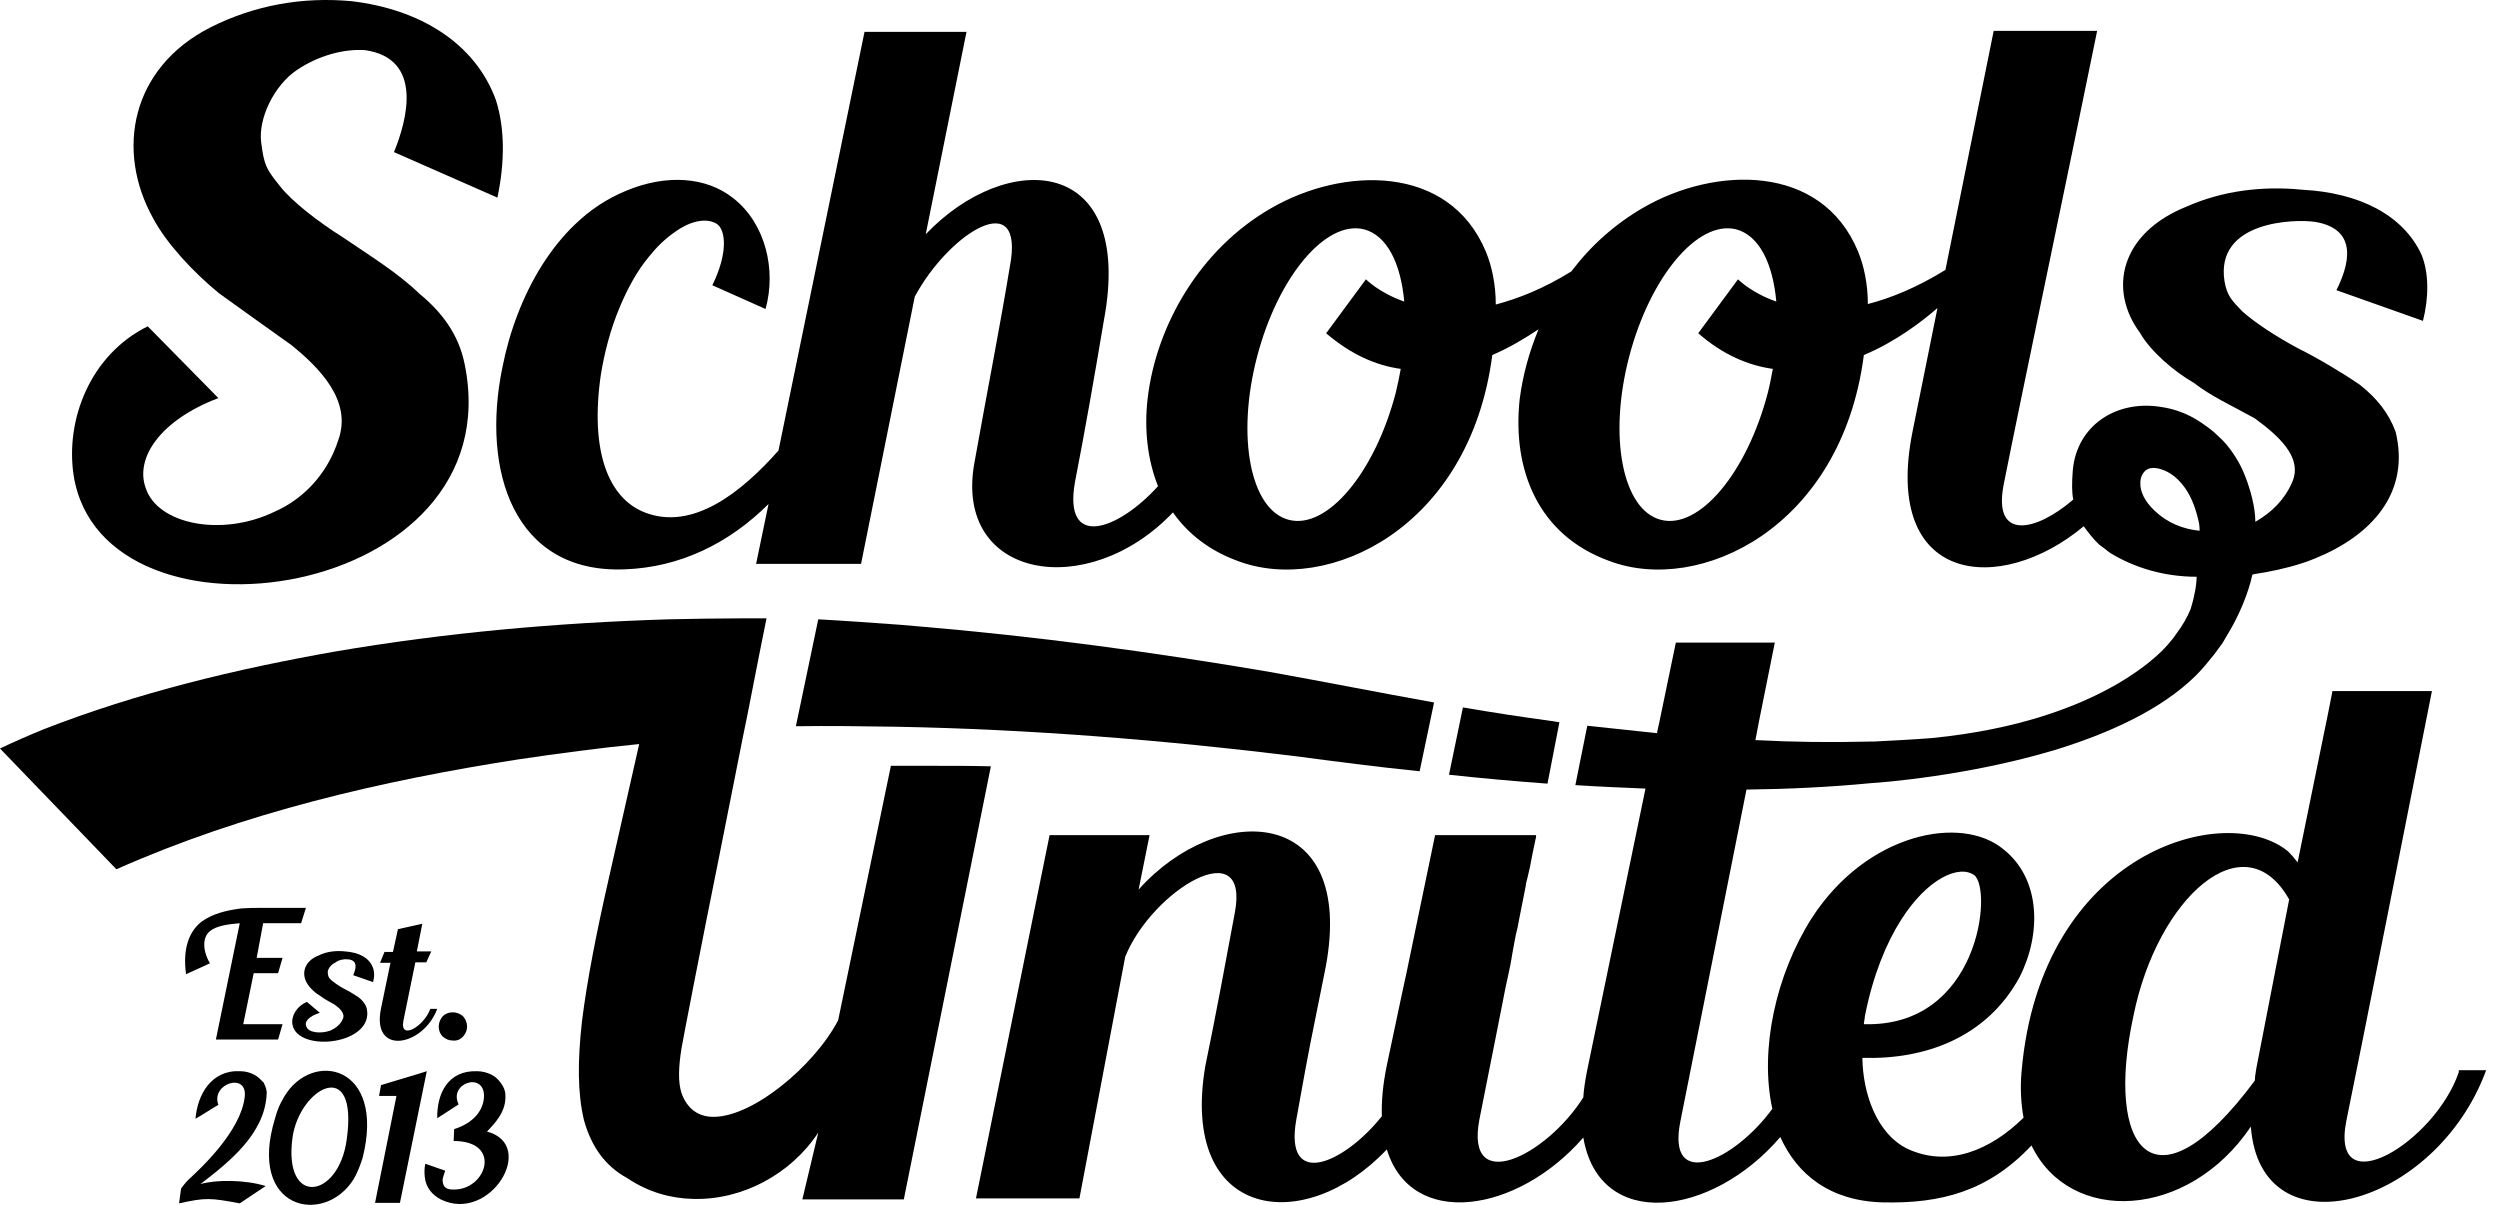
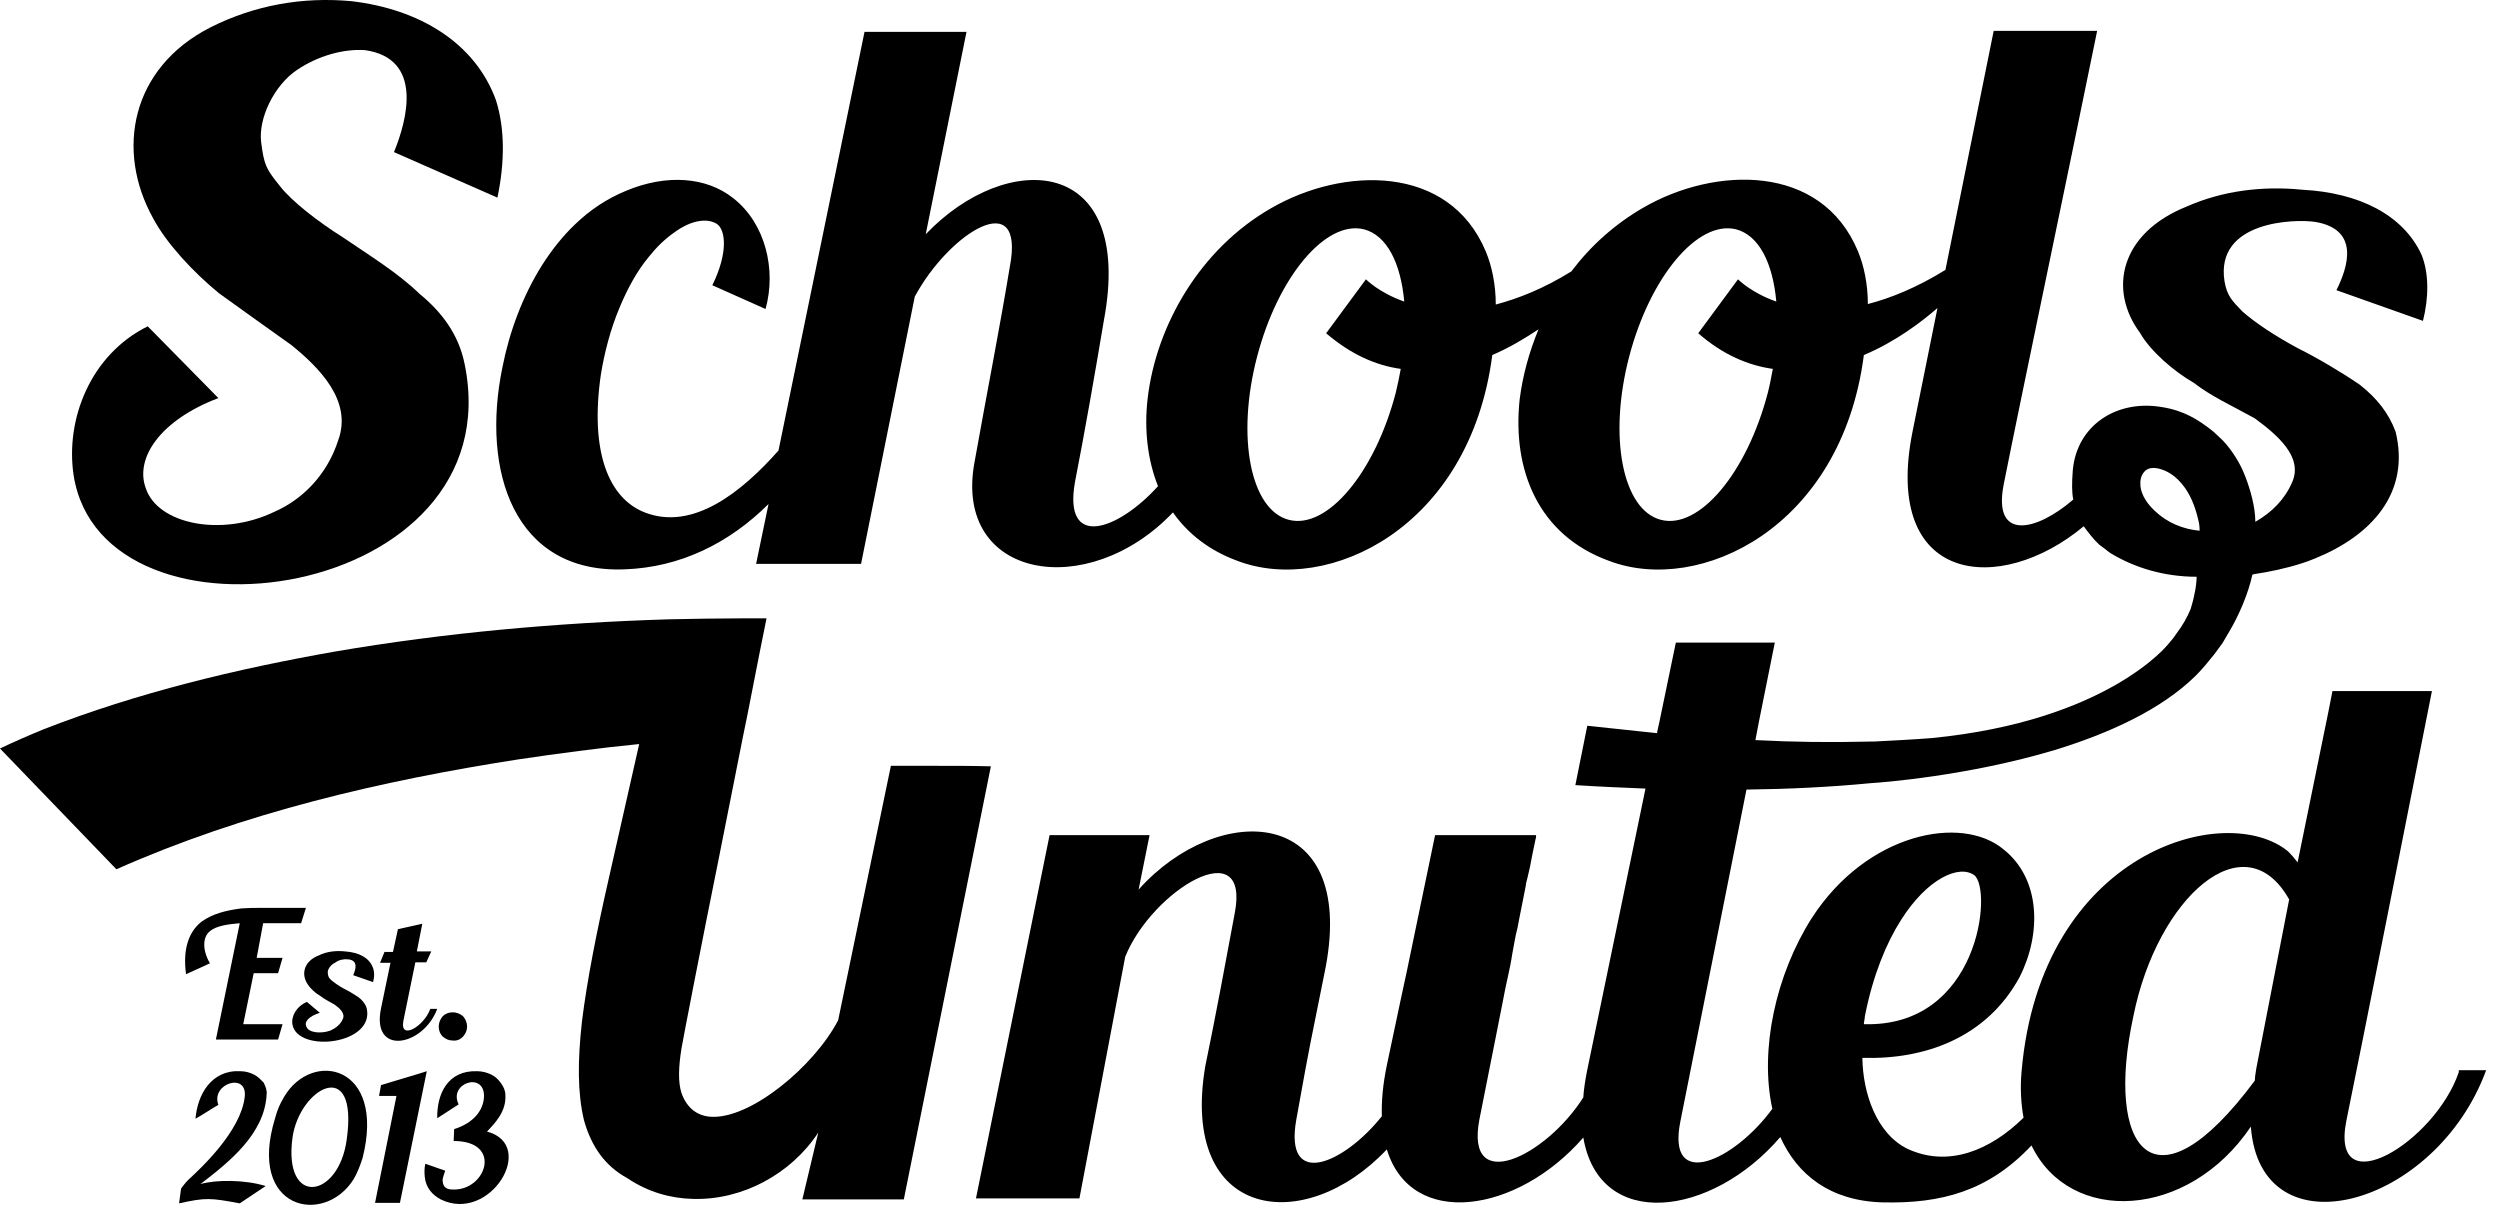
<svg xmlns="http://www.w3.org/2000/svg" width="166" height="80" viewBox="0 0 166 80" fill="none">
  <path d="M30.85 24.166C30.453 22.194 29.33 20.715 27.844 19.499C26.424 18.119 24.541 16.968 22.758 15.752C21.139 14.734 19.389 13.386 18.596 12.367C17.671 11.217 17.539 10.987 17.341 9.443C17.142 7.865 18.2 5.663 19.719 4.645C21.139 3.691 22.823 3.231 24.244 3.33C28.108 3.889 27.051 7.931 26.16 10.1L33.029 13.123C33.525 10.757 33.525 8.522 32.93 6.649C31.543 2.837 27.844 0.602 23.319 0.076C20.082 -0.219 16.911 0.339 13.972 1.818C8.687 4.513 7.663 10.001 10.173 14.504C11.065 16.18 12.849 18.086 14.533 19.466C16.218 20.682 17.374 21.504 19.355 22.917C21.172 24.396 23.418 26.598 22.46 29.227C21.701 31.593 20.016 33.203 18.2 33.992C14.698 35.668 10.471 34.813 9.678 32.414C8.951 30.443 10.603 27.912 14.5 26.433L9.81 21.668C6.012 23.541 4.327 27.846 4.889 31.56C6.804 43.818 34.087 39.94 30.85 24.166Z" fill="#000000" />
  <path d="M65.794 50.884C64.572 50.851 63.35 50.851 62.161 50.851C61.335 50.851 60.509 50.851 59.684 50.851H59.155L55.654 67.743C54.069 70.799 49.808 74.349 47.166 74.151C46.307 74.086 45.613 73.593 45.25 72.574C45.019 71.851 45.052 70.865 45.25 69.616C45.349 69.025 46.538 62.879 47.793 56.668L49.346 48.846L49.61 47.565C50.105 45.034 50.435 43.358 50.435 43.358L50.898 41.058C50.369 41.058 49.808 41.058 49.279 41.058C47.661 41.058 46.01 41.09 44.391 41.123C36.959 41.353 29.561 42.011 22.262 43.26C15.722 44.41 9.149 45.987 2.907 48.419C1.949 48.813 0.958 49.241 0 49.701L7.729 57.72C16.151 53.973 25.333 51.837 34.416 50.424C37.092 50.029 39.767 49.668 42.442 49.405L40.428 58.311C39.602 61.926 38.974 65.147 38.644 67.809C38.347 70.471 38.347 72.574 38.776 74.382C39.272 76.156 40.196 77.438 41.65 78.227C43.004 79.147 44.523 79.574 46.01 79.607C49.279 79.706 52.516 77.964 54.333 75.203L53.276 79.64H53.309H60.014L65.794 50.884Z" fill="#000000" />
  <path d="M163.263 71.193C161.678 75.86 154.676 80.067 155.799 74.414C156.955 68.761 159.729 54.728 161.48 45.888H154.874L154.61 47.236L152.562 57.259C152.331 56.963 152.133 56.733 151.934 56.536C147.773 53.118 135.486 56.536 134.231 71.16C134.132 72.278 134.198 73.297 134.363 74.217C132.15 76.386 129.376 77.536 126.667 76.287C124.586 75.268 123.694 72.574 123.661 70.24C127.823 70.372 131.919 68.893 134.099 64.883C135.552 62.024 135.519 58.376 133.042 56.405C130.267 54.071 123.959 55.287 120.293 60.973C117.914 64.719 116.824 69.714 117.683 73.625C115.14 77.109 110.648 79.114 111.573 74.48L115.966 52.428C118.74 52.395 121.515 52.264 124.223 52.001C124.817 51.968 130.631 51.541 136.444 49.799C139.978 48.715 143.512 47.137 145.824 44.837C146.253 44.409 146.65 43.916 147.046 43.423C147.145 43.292 147.211 43.193 147.31 43.062C147.409 42.93 147.475 42.832 147.575 42.7L148.037 41.912C148.631 40.926 149.292 39.414 149.556 38.165C149.589 38.165 149.622 38.132 149.622 38.132C150.712 37.968 151.802 37.738 152.826 37.409C153.123 37.311 153.421 37.212 153.718 37.081C157.45 35.569 160.06 32.743 159.069 28.668C158.606 27.419 157.814 26.433 156.691 25.546C155.435 24.691 153.883 23.771 152.562 23.114C151.043 22.292 149.754 21.438 148.896 20.682C148.235 19.991 147.872 19.663 147.707 18.677C147.079 14.635 152.43 14.536 153.718 14.733C156.724 15.226 155.898 17.757 155.138 19.268L160.885 21.306C161.282 19.729 161.282 18.118 160.786 16.902C159.564 14.273 156.658 12.794 152.859 12.597C150.217 12.334 147.575 12.663 145.196 13.714C140.771 15.489 139.978 19.236 142.092 22.095C142.785 23.311 144.338 24.658 145.659 25.414C146.914 26.367 147.938 26.794 149.721 27.78C151.142 28.832 152.958 30.311 152.199 32.02C151.703 33.17 150.844 34.024 149.754 34.649C149.754 33.663 149.424 32.513 149.094 31.658C148.764 30.771 148.202 29.884 147.575 29.226L146.98 28.668C145.956 27.846 144.998 27.254 143.512 27.024C140.539 26.531 137.897 28.24 137.633 31.231C137.567 32.085 137.567 32.71 137.666 33.17C135.189 35.306 132.315 35.93 133.042 32.184C134.198 26.367 137.501 10.658 139.251 2.048H132.381L129.177 17.921C127.262 19.104 125.544 19.794 124.025 20.189C124.025 18.841 123.761 17.625 123.364 16.672C120.92 10.822 113.852 11.053 109.129 13.78C107.246 14.865 105.628 16.311 104.339 18.02C102.49 19.17 100.805 19.827 99.319 20.221C99.319 18.874 99.055 17.658 98.659 16.705C96.214 10.855 89.146 11.085 84.423 13.813C79.7 16.508 76.76 21.602 76.199 26.498C75.968 28.536 76.199 30.541 76.892 32.283C74.25 35.207 70.584 36.522 71.376 32.02C72.037 28.635 72.698 24.855 73.292 21.306C75.373 10.297 66.885 9.869 61.468 15.555L64.176 2.114H57.405L51.691 29.916C49.247 32.677 46.01 35.273 42.806 34.024C40.461 33.104 39.14 30.081 39.9 24.855C40.131 23.442 40.527 21.865 41.155 20.386C41.65 19.203 42.278 18.02 43.071 17.067C43.566 16.442 44.127 15.883 44.788 15.423C45.911 14.602 46.968 14.47 47.596 14.865C48.19 15.259 48.355 16.804 47.298 18.94L50.832 20.517C51.559 17.921 50.832 14.832 48.685 13.156C46.902 11.743 44.26 11.546 41.584 12.663C40.296 13.189 39.173 13.944 38.182 14.898C37.356 15.686 36.63 16.607 36.002 17.592C34.714 19.63 33.822 22.029 33.36 24.395C31.94 31.264 34.12 38.099 41.485 37.804C45.184 37.672 48.421 36.062 51.031 33.466L50.205 37.442H57.174L60.741 19.696C63.02 15.456 68.106 12.268 67.05 17.724C66.389 21.733 65.563 25.907 64.705 30.705C63.284 38.461 72.235 39.973 77.883 34.024C78.874 35.438 80.294 36.555 82.177 37.245C88.155 39.513 97.602 35.076 99.088 23.574C100.244 23.081 101.268 22.456 102.16 21.865C101.532 23.377 101.103 24.954 100.904 26.531C100.409 31.198 102.127 35.536 106.85 37.245C112.828 39.513 122.274 35.076 123.761 23.574C125.874 22.686 127.592 21.372 128.649 20.452L126.997 28.635C124.95 38.822 132.811 39.578 138.359 34.944C138.624 35.306 139.02 35.832 139.383 36.16C139.515 36.259 139.648 36.358 139.78 36.456C139.912 36.555 140.011 36.653 140.176 36.752C141.761 37.705 143.71 38.297 145.857 38.297C145.857 38.559 145.791 39.151 145.725 39.381C145.659 39.743 145.56 40.104 145.461 40.433C145.229 40.992 144.932 41.517 144.536 42.043C144.536 42.076 144.503 42.076 144.47 42.109V42.142C144.338 42.339 144.173 42.536 143.974 42.766C143.974 42.766 139.978 47.86 128.253 49.01C126.964 49.109 125.676 49.175 124.388 49.24H124.355C124.289 49.24 124.19 49.24 124.124 49.24C121.581 49.306 119.037 49.273 116.56 49.142L116.791 47.926L117.848 42.667H111.276L110.186 47.926L110.02 48.682C108.435 48.517 106.883 48.353 105.396 48.189L104.604 52.132C106.123 52.231 107.675 52.297 109.261 52.362L105.396 71.029C105.264 71.686 105.165 72.311 105.132 72.869C102.655 76.78 97.271 79.409 98.229 74.348C98.526 72.804 98.956 70.733 99.385 68.531C99.517 67.907 99.616 67.315 99.748 66.691L99.947 65.672L100.145 64.752C100.244 64.292 100.343 63.832 100.409 63.372L100.541 62.649C100.607 62.287 100.673 61.926 100.772 61.564L100.871 61.038L101.301 58.869L101.334 58.639L101.433 58.245L101.532 57.818L101.598 57.522L101.763 56.667L101.895 56.043L101.961 55.715L101.994 55.616V55.55V55.484V55.452H95.29L93.407 64.522L93.01 66.362L92.086 70.733C91.821 72.015 91.722 73.132 91.755 74.118C89.212 77.306 85.249 78.982 86.074 74.348C87.131 68.466 86.834 70.207 88.023 64.226C90.071 53.381 80.856 53.184 75.604 59.067L76.331 55.452H69.692L64.804 79.574H71.674L74.712 63.536C76.496 59.099 83.069 55.156 81.979 60.677C81.351 64.062 80.724 67.447 80.03 70.799C78.312 80.987 86.603 82.137 92.086 76.32C93.704 81.644 100.772 80.559 105.132 75.531C106.189 81.775 113.654 80.822 118.212 75.499C119.335 77.996 121.515 79.738 124.983 79.837C128.913 79.935 132.051 79.081 134.891 76.057C137.435 81.348 145.296 80.987 149.457 74.808C150.085 83.353 161.744 80.165 165.08 71.062H163.263V71.193ZM123.827 67.48C124.355 64.785 125.247 62.616 126.238 61.071C127.988 58.311 130.102 57.391 131.093 58.114C132.315 59.067 131.423 68.236 123.761 68.005C123.761 67.841 123.827 67.644 123.827 67.48ZM93.01 24.494C92.911 25.02 92.812 25.546 92.68 26.071C91.293 31.395 88.122 35.175 85.579 34.517C83.036 33.86 82.078 29.029 83.465 23.705C84.852 18.381 88.023 14.602 90.566 15.226C92.086 15.621 93.01 17.461 93.242 20.024C91.557 19.433 90.698 18.546 90.698 18.546L88.056 22.128C89.708 23.541 91.359 24.264 93.01 24.494ZM117.716 24.494C117.617 25.02 117.518 25.546 117.386 26.071C115.999 31.395 112.828 35.175 110.285 34.517C107.741 33.86 106.784 29.029 108.171 23.705C109.558 18.381 112.729 14.602 115.272 15.226C116.791 15.621 117.716 17.461 117.947 20.024C116.263 19.433 115.404 18.546 115.404 18.546L112.762 22.128C114.38 23.541 116.065 24.264 117.716 24.494ZM143.083 33.926C142.62 33.498 142.191 32.907 142.125 32.283C142.125 32.25 142.125 32.25 142.125 32.217C142.092 31.921 142.158 31.625 142.323 31.395C142.686 30.902 143.314 31.067 143.776 31.264C144.206 31.461 144.569 31.757 144.866 32.118C145.428 32.776 145.758 33.63 145.956 34.484C146.022 34.715 146.055 34.977 146.055 35.24C144.965 35.142 143.908 34.715 143.083 33.926ZM149.821 70.93C149.787 71.16 149.721 71.522 149.721 71.752C142.983 80.822 139.747 76.254 141.662 67.447C143.248 59.592 149.028 54.433 152 59.724L149.821 70.93Z" fill="#000000" />
-   <path d="M59.485 48.255C68.402 48.419 77.32 49.142 86.139 50.226C88.616 50.555 91.358 50.916 94.264 51.212L95.222 46.644C91.556 45.987 87.923 45.264 84.256 44.607C76.528 43.292 68.733 42.24 60.905 41.583C60.508 41.55 60.112 41.517 59.749 41.484C57.932 41.353 56.149 41.222 54.332 41.123L52.846 48.222C55.059 48.189 57.272 48.222 59.485 48.255Z" fill="#000000" />
  <path d="M19.983 61.335L20.313 60.283C19.355 60.283 18.034 60.283 17.308 60.283C16.878 60.283 16.515 60.283 16.052 60.316C14.995 60.447 14.104 60.678 13.377 61.203C12.551 61.861 12.122 62.978 12.353 64.687L13.939 63.964C13.443 63.109 13.443 62.255 13.906 61.861C14.335 61.466 15.161 61.368 15.92 61.302L14.335 69.025C15.755 69.025 17.043 69.025 18.464 69.025L18.761 68.006H16.151L16.845 64.621H18.464L18.761 63.602H17.043L17.473 61.302H19.983V61.335Z" fill="#000000" />
  <path d="M22.922 63.175C22.327 63.109 21.699 63.175 21.171 63.438C20.147 63.832 19.982 64.72 20.444 65.377C20.609 65.64 20.973 65.969 21.27 66.133C21.567 66.363 21.799 66.462 22.195 66.692C22.525 66.921 22.954 67.283 22.756 67.677C22.591 68.039 22.294 68.269 21.931 68.433C21.27 68.663 20.477 68.565 20.345 68.17C20.18 67.842 20.51 67.48 21.237 67.25L20.378 66.527C19.685 66.823 19.321 67.48 19.42 68.039C19.784 69.945 24.936 69.353 24.342 66.922C24.243 66.626 24.044 66.396 23.78 66.198C23.483 66.001 23.153 65.804 22.822 65.64C22.459 65.443 22.195 65.246 21.997 65.081C21.831 64.917 21.799 64.884 21.765 64.621C21.732 64.391 21.931 64.062 22.294 63.898C22.492 63.734 22.855 63.668 23.12 63.701C23.813 63.767 23.615 64.391 23.45 64.752L24.771 65.213C24.87 64.851 24.87 64.49 24.738 64.194C24.474 63.569 23.813 63.241 22.922 63.175Z" fill="#000000" />
  <path d="M26.423 61.697L26.093 63.208H25.531L25.234 63.931H25.927L25.3 66.955C24.639 70.142 28.107 69.485 29.032 66.987H28.57C28.173 68.138 26.522 69.124 26.786 67.776L27.579 63.898H28.305L28.636 63.175H27.678L28.041 61.335L26.423 61.697Z" fill="#000000" />
  <path d="M30.749 68.827C30.914 68.63 31.014 68.433 31.014 68.17C31.014 67.907 30.914 67.677 30.749 67.48C30.551 67.315 30.32 67.217 30.056 67.217C29.791 67.217 29.56 67.315 29.395 67.48C29.23 67.677 29.131 67.907 29.131 68.17C29.131 68.433 29.23 68.663 29.395 68.827C29.593 68.991 29.791 69.09 30.056 69.09C30.353 69.123 30.551 69.024 30.749 68.827Z" fill="#000000" />
  <path d="M16.878 71.358C16.614 71.227 16.317 71.128 15.953 71.128C14.037 71.03 13.113 72.673 12.981 74.283C13.41 74.053 14.137 73.56 14.5 73.363C13.972 71.95 16.449 71.161 16.25 72.837C15.986 75.105 13.377 77.537 12.485 78.358C12.287 78.555 12.155 78.753 12.023 78.917L11.891 79.903C13.674 79.508 13.972 79.541 15.92 79.903L17.638 78.753C16.284 78.325 14.335 78.325 13.311 78.621C15.194 77.175 17.572 75.302 17.704 72.673C17.737 72.41 17.638 72.147 17.506 71.884C17.34 71.72 17.142 71.49 16.878 71.358Z" fill="#000000" />
  <path d="M18.861 72.837C18.596 73.297 18.431 73.626 18.266 74.25C16.384 80.363 21.536 81.415 23.485 78.293C23.716 77.898 23.914 77.405 24.079 76.879C25.632 70.701 20.71 69.682 18.861 72.837ZM23.022 75.664C22.494 79.607 18.795 80.166 19.422 75.532C19.885 72.246 23.815 70.044 23.022 75.664Z" fill="#000000" />
  <path d="M25.301 72.048L25.169 72.771H26.325L24.904 79.87H26.556L28.339 71.128C27.315 71.457 26.358 71.719 25.301 72.048Z" fill="#000000" />
  <path d="M32.336 75.137C32.897 74.546 33.624 73.79 33.558 72.705C33.558 72.41 33.426 72.147 33.261 71.917C33.096 71.687 32.897 71.49 32.633 71.358C32.369 71.227 32.039 71.128 31.675 71.128C29.727 71.062 29 72.64 29.033 74.25C29.429 73.987 30.156 73.527 30.453 73.33C29.76 71.917 32.171 71.128 32.138 72.804C32.105 73.757 31.411 74.579 30.156 74.973L30.123 75.762C33.426 75.762 32.27 79.114 30.024 78.982C29.66 78.982 29.429 78.818 29.396 78.457C29.363 78.292 29.429 78.161 29.495 77.931C29.561 77.734 29.495 77.931 29.561 77.734L28.24 77.273C28.174 77.569 28.174 77.865 28.207 78.161C28.273 78.851 28.703 79.344 29.264 79.64C32.534 81.25 35.705 76.025 32.336 75.137Z" fill="#000000" />
-   <path d="M103.545 47.959C103.347 47.926 103.116 47.893 102.918 47.86C100.969 47.597 99.053 47.301 97.138 46.973L96.213 51.442C98.327 51.672 100.507 51.869 102.753 52.034L103.545 47.959Z" fill="#000000" />
</svg>